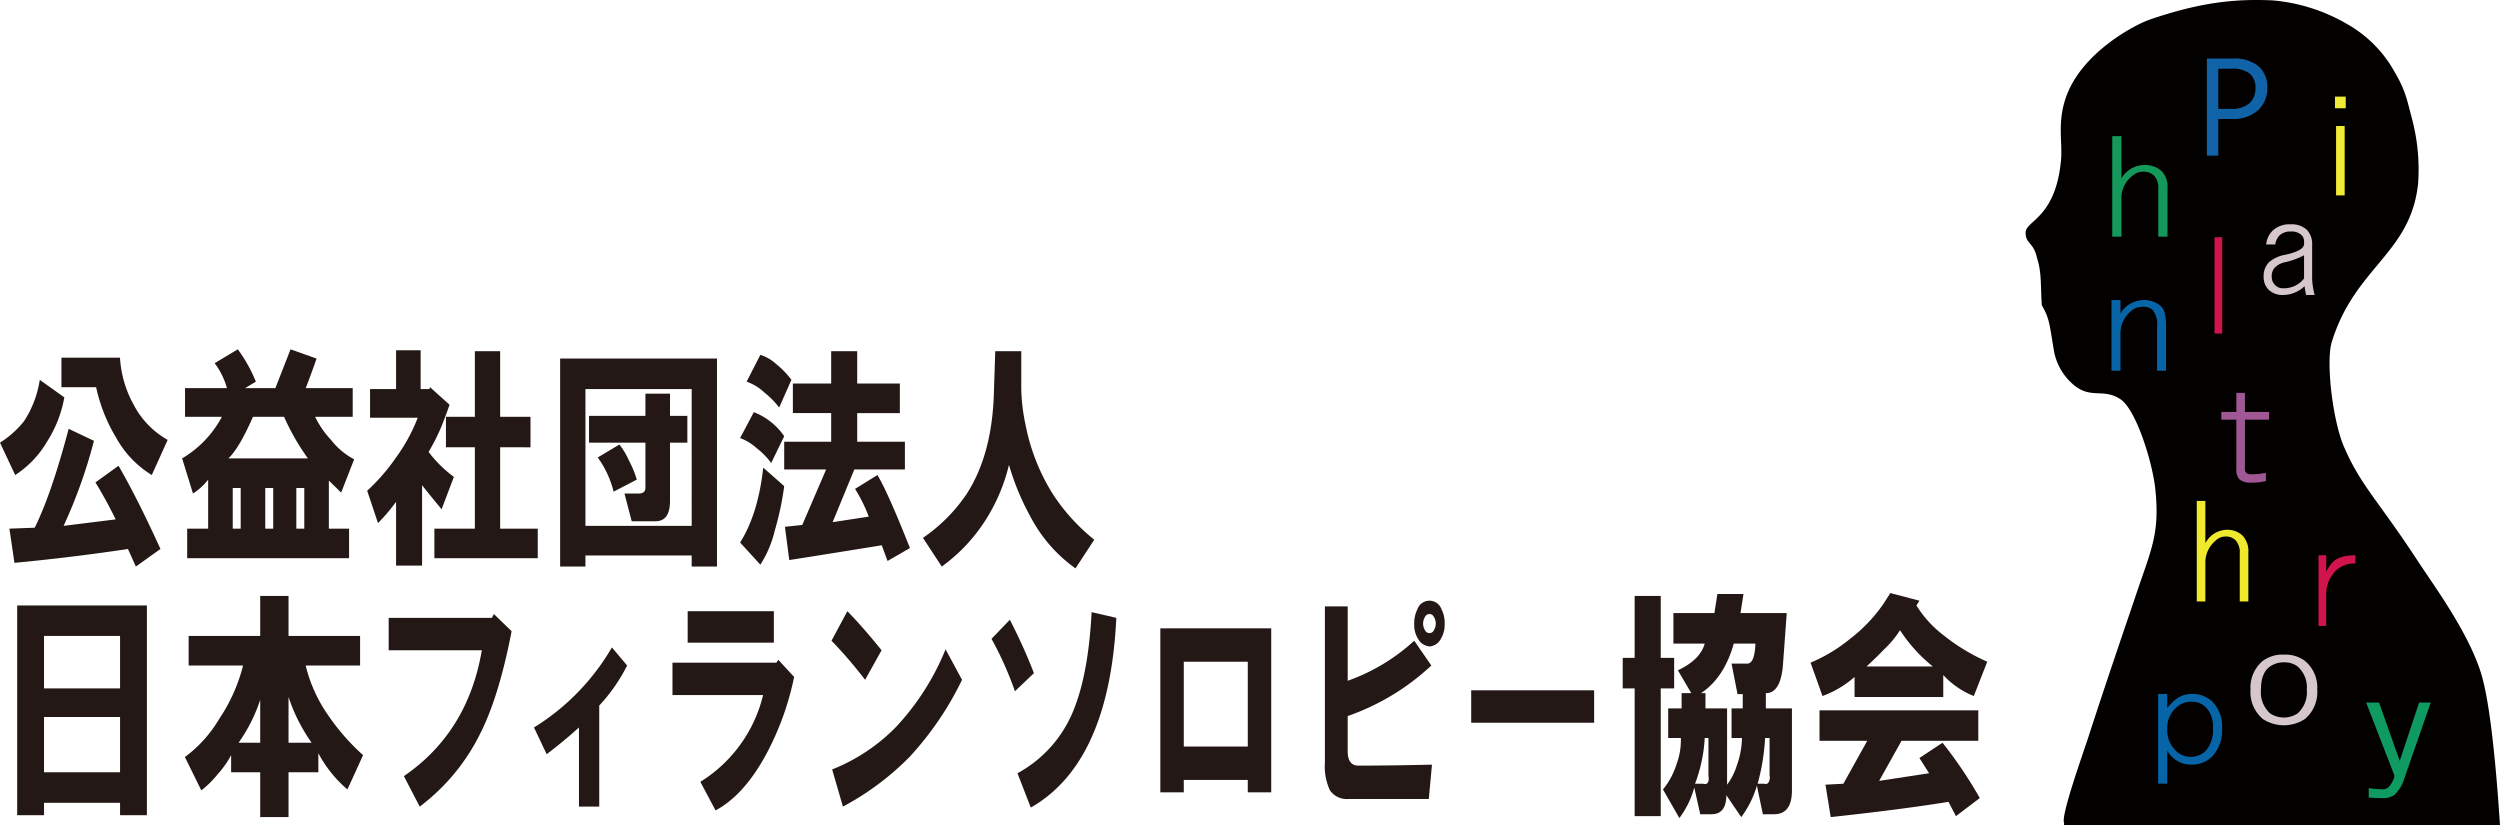
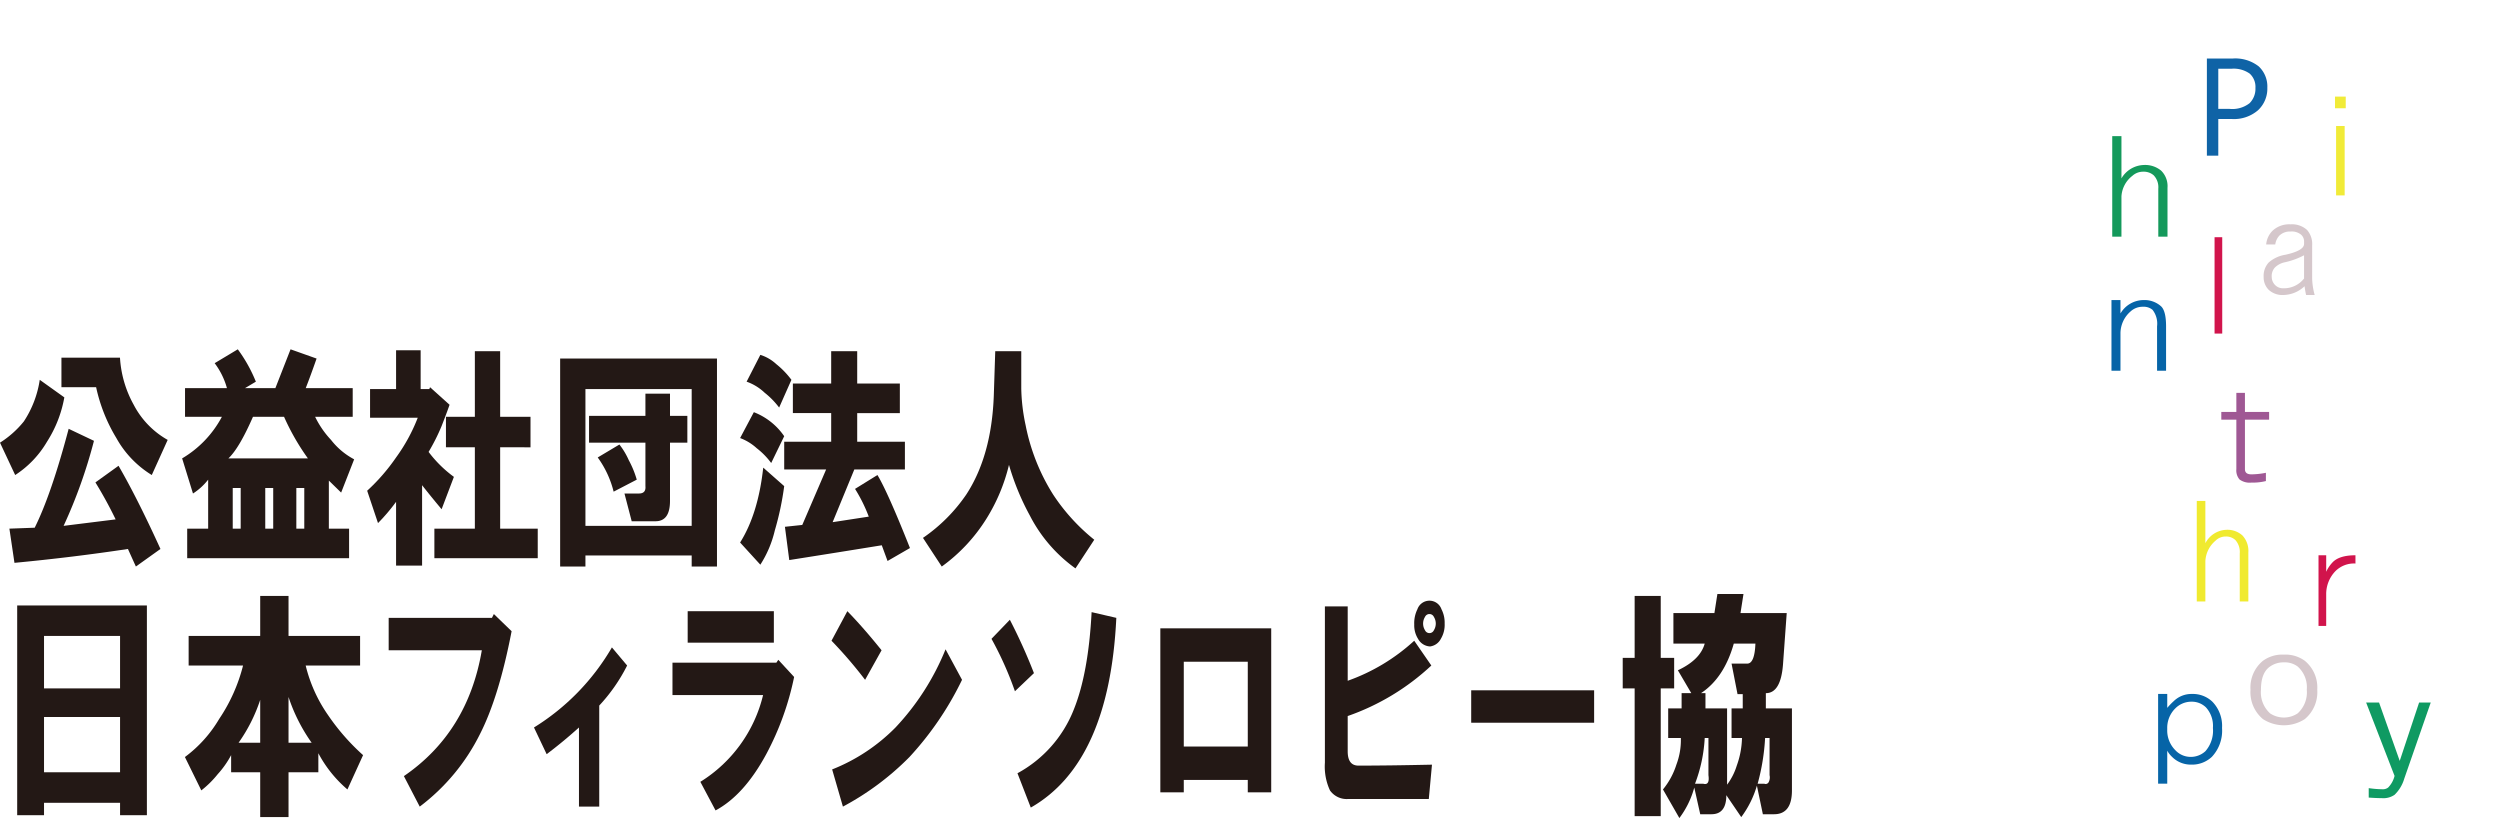
<svg xmlns="http://www.w3.org/2000/svg" viewBox="0 0 442.675 146.167">
  <defs>
    <style>.cls-1{fill:#030000;}.cls-2{fill:#14995b;}.cls-3{fill:#0f9a62;}.cls-4{fill:#d1144c;}.cls-5{fill:#f0ea2f;}.cls-6{fill:#9f5894;}.cls-7{fill:#0664a7;}.cls-8{fill:#d5c7cb;}.cls-9{fill:#f1eb38;}.cls-10{fill:#0f63a6;}.cls-11{fill:#231815;}</style>
  </defs>
  <title>アセット 1</title>
  <g id="レイヤー_2" data-name="レイヤー 2">
    <g id="レイヤー_3" data-name="レイヤー 3">
-       <path class="cls-1" d="M363.672,62.011a10.215,10.215,0,0,0,3.475,6.105c3.035,2.597,5.215.586,8.245,2.525,2.818,1.735,5.751,11.197,6.249,15.967.839,8.033-.759,10.717-3.615,19.29-.762,2.289-4.758,13.856-8.4,25.107-1.417,4.221-4.662,13.432-4.147,14.697v.465h77.195c-.521-8.133-1.551-20.657-3.207-26.451-2.119-7.413-8.482-15.991-11.271-20.259-7.173-10.975-10.1-13.341-13.132-20.31-2.02-4.644-3.243-15.105-2.18-18.575,4.085-13.331,14.049-15.655,15.299-28.181a35.228,35.228,0,0,0-1.104-11.419c-.904-3.353-1.09-4.873-3.084-8.267a21.893,21.893,0,0,0-8.347-8.42,31.536,31.536,0,0,0-13.213-4.216c-6.822-.314-12.859.373-21.657,3.353-2.711.918-12.005,5.772-14.875,13.58-1.687,4.588-.665,8.109-.957,11.329-.935,10.324-6.273,10.716-6.273,12.86,0,2.024,1.409,1.637,2.02,4.491.846,2.547.611,4.835.851,8.369C362.919,56.405,362.907,57.443,363.672,62.011Z" />
      <path class="cls-2" d="M374.014,24.102h1.631V31.59a4.741,4.741,0,0,1,3.975-2.374,4.422,4.422,0,0,1,3.058,1.004A3.844,3.844,0,0,1,383.8,33.234v8.675h-1.631V33.416a3.049,3.049,0,0,0-.815-2.374,2.652,2.652,0,0,0-1.835-.639,2.805,2.805,0,0,0-1.937.73,4.945,4.945,0,0,0-1.937,3.653v7.123h-1.631Z" />
      <path class="cls-3" d="M428.352,124.4h2.059l-4.69,13.482a6.538,6.538,0,0,1-1.716,2.854,3.508,3.508,0,0,1-2.288.59q-.917,0-2.288-.098v-1.673a17.277,17.277,0,0,0,2.402.197,1.543,1.543,0,0,0,1.03-.295,4.435,4.435,0,0,0,1.144-2.067l-5.033-12.99H421.26l3.66,10.333Z" />
      <path class="cls-4" d="M417.081,98.322v1.461a4.632,4.632,0,0,0-3.568,1.37,5.832,5.832,0,0,0-1.614,4.109v5.57h-1.359v-12.51H411.9v2.922A6.295,6.295,0,0,1,413.004,99.6q1.188-1.278,4.077-1.278" />
      <path class="cls-5" d="M388.982,88.698h1.522v7.488a4.383,4.383,0,0,1,3.71-2.374,3.955,3.955,0,0,1,2.854,1.004,3.998,3.998,0,0,1,1.046,3.014v8.675h-1.522V98.013a3.18,3.18,0,0,0-.761-2.374,2.377,2.377,0,0,0-1.712-.639,2.521,2.521,0,0,0-1.807.731,5.066,5.066,0,0,0-1.808,3.653v7.123h-1.522Z" />
      <path class="cls-6" d="M395.99,69.565h1.522v3.379h4.281v1.37h-4.281V83.08q0,.914,1.142.913a13.761,13.761,0,0,0,2.568-.274V85.18a9.63,9.63,0,0,1-2.568.274,3.038,3.038,0,0,1-2.093-.548A2.452,2.452,0,0,1,395.99,83.08V74.314h-2.664v-1.37H395.99Z" />
      <rect class="cls-4" x="392.132" y="42.003" width="1.359" height="17.062" />
      <path class="cls-7" d="M375.473,65.643h-1.595v-12.51h1.595v2.374a4.766,4.766,0,0,1,4.086-2.374,4.396,4.396,0,0,1,3.09,1.096q.897.822.897,3.561v7.853h-1.595V57.789a3.979,3.979,0,0,0-.797-2.922,2.419,2.419,0,0,0-1.694-.548,3.127,3.127,0,0,0-2.193.822,5.148,5.148,0,0,0-1.794,3.927Z" />
      <path class="cls-8" d="M408.518,40.726a3.774,3.774,0,0,1,.895,2.739V49.31a12.021,12.021,0,0,0,.447,2.922h-1.521q-.18-.822-.268-1.552a5.576,5.576,0,0,1-3.668,1.552,3.596,3.596,0,0,1-2.684-.913,3.128,3.128,0,0,1-.895-2.283,3.497,3.497,0,0,1,.895-2.557,5.883,5.883,0,0,1,2.953-1.37q3.309-.73,3.31-1.918v-.548a1.591,1.591,0,0,0-.537-1.096A2.583,2.583,0,0,0,405.565,41a2.629,2.629,0,0,0-1.968.731,2.877,2.877,0,0,0-.716,1.552H401.27a3.969,3.969,0,0,1,1.074-2.374,4.303,4.303,0,0,1,3.221-1.187,3.966,3.966,0,0,1,2.953,1.005m-4.116,5.753a3.523,3.523,0,0,0-1.61.913,2.261,2.261,0,0,0-.537,1.644,2.027,2.027,0,0,0,.626,1.461,1.913,1.913,0,0,0,1.431.548,4.504,4.504,0,0,0,3.668-1.735V45.2a13.388,13.388,0,0,1-3.579,1.278" />
      <path class="cls-9" d="M415.361,19.17h-1.903V17.107h1.903Zm-1.712,3.139h1.522V34.594h-1.522Z" />
      <path class="cls-7" d="M382.137,138.768V122.88h1.617v2.465a11.64,11.64,0,0,1,1.141-1.187A4.498,4.498,0,0,1,388.13,122.88a5.01,5.01,0,0,1,3.615,1.37,6.153,6.153,0,0,1,1.712,4.657A6.769,6.769,0,0,1,391.65,134.02a5.135,5.135,0,0,1-3.71,1.37,4.656,4.656,0,0,1-3.33-1.37,4.31,4.31,0,0,1-.856-1.096v5.844Zm8.372-5.753a5.489,5.489,0,0,0,1.332-4.109,4.856,4.856,0,0,0-1.237-3.653,3.573,3.573,0,0,0-2.568-1.005,4.001,4.001,0,0,0-2.854,1.187,4.829,4.829,0,0,0-1.427,3.653,4.944,4.944,0,0,0,1.427,3.744A3.699,3.699,0,0,0,387.75,134.02a3.815,3.815,0,0,0,2.759-1.004" />
      <path class="cls-10" d="M392.792,21.074v6.495h-2.019V10.367h4.516a6.706,6.706,0,0,1,4.673,1.398,4.87,4.87,0,0,1,1.514,3.761,5.227,5.227,0,0,1-1.655,4.001,6.52,6.52,0,0,1-4.63,1.547Zm0-8.903v7.111h2.019a4.965,4.965,0,0,0,3.522-1.01A3.582,3.582,0,0,0,399.37,15.584a3.171,3.171,0,0,0-1.01-2.545,4.897,4.897,0,0,0-3.224-.868Z" />
      <path class="cls-8" d="M404.406,115.913a5.828,5.828,0,0,1,3.709,1.096,6.122,6.122,0,0,1,2.202,5.114,6.223,6.223,0,0,1-2.202,5.205,6.824,6.824,0,0,1-7.418,0,6.218,6.218,0,0,1-2.202-5.205,6.117,6.117,0,0,1,2.202-5.114,5.824,5.824,0,0,1,3.709-1.096m0,1.37a4.139,4.139,0,0,0-2.434.73q-1.625,1.096-1.623,4.109a5.024,5.024,0,0,0,1.623,4.2,4.42,4.42,0,0,0,4.868,0,5.03,5.03,0,0,0,1.623-4.2,4.919,4.919,0,0,0-1.623-4.109,3.827,3.827,0,0,0-2.434-.73" />
      <path class="cls-11" d="M7.039,67.255l4.352,3.11a21.556,21.556,0,0,1-3.072,7.856,17.591,17.591,0,0,1-5.631,5.893L0,78.384A17.217,17.217,0,0,0,4.224,74.62,18.237,18.237,0,0,0,7.039,67.255M1.664,93.606l4.479-.164Q9.086,87.55,12.158,75.93l4.48,2.127a88.841,88.841,0,0,1-5.376,15.057l9.215-1.146a73.491,73.491,0,0,0-3.583-6.547l4.095-2.946q3.327,5.732,7.423,14.73l-4.352,3.11-1.408-3.11Q12.925,98.68,2.56,99.662ZM29.691,77.894l-2.815,6.219a17.816,17.816,0,0,1-6.271-6.547,29.243,29.243,0,0,1-3.584-9.002H10.879V63.327h10.366a19.523,19.523,0,0,0,2.431,8.347,15.168,15.168,0,0,0,6.015,6.22" />
      <path class="cls-11" d="M39.29,73.802H32.763V68.728h7.422A13.098,13.098,0,0,0,38.01,64.309l4.096-2.456a25.952,25.952,0,0,1,3.2,5.729l-1.92,1.145h5.376q1.406-3.598,2.688-6.874l4.607,1.637q-1.026,2.947-1.92,5.237H62.454V73.802H55.799a16.388,16.388,0,0,0,2.816,4.092A12.678,12.678,0,0,0,62.71,81.331l-2.304,5.892-2.176-2.127v8.51h3.583v5.238H33.147V93.606h3.712V84.931a10.76,10.76,0,0,1-2.688,2.455l-1.92-6.219A18.767,18.767,0,0,0,39.29,73.802m11.006,0H44.793q-2.433,5.566-4.351,7.365H54.52a41.287,41.287,0,0,1-4.223-7.365M41.21,93.606h1.408v-7.201H41.21Zm5.759,0h1.408v-7.201H46.969Zm5.503,0h1.407v-7.201H52.472Z" />
      <path class="cls-11" d="M73.972,73.966H65.526V68.892h4.607v-6.874H74.484v6.874H76.02l.128-.328,3.456,3.11q-.512,1.472-1.408,3.764a35.399,35.399,0,0,1-2.304,4.583,21.36,21.36,0,0,0,4.479,4.418L78.196,90.169q-1.92-2.29-3.456-4.255v14.239H70.133V88.859a33.116,33.116,0,0,1-3.2,3.764l-1.919-5.728a34.392,34.392,0,0,0,5.119-5.892,30.811,30.811,0,0,0,3.839-7.037m2.944,19.64h7.167V79.203H78.964V73.802h5.119V62.181H88.562V73.802h5.375v5.401H88.562V93.606h6.655v5.238H76.916Z" />
      <path class="cls-11" d="M99.184,100.316V63.491H126.956v36.826h-4.479V98.353H103.663v1.964Zm4.479-7.201h18.813V68.892H103.663Zm8.191-.819-1.28-4.91h2.56q1.277,0,1.151-1.309V78.385h-9.982V73.638h9.982V69.711h4.352v3.928h3.072v4.747h-3.072V88.696q0,3.602-2.56,3.6Zm-2.176-13.584a13.001,13.001,0,0,1,1.664,2.783,17.087,17.087,0,0,1,1.408,3.437l-4.095,2.127a17.397,17.397,0,0,0-2.816-6.055Z" />
      <path class="cls-11" d="M133.483,72.984a11.591,11.591,0,0,1,5.375,4.255l-2.303,4.746a13.232,13.232,0,0,0-2.56-2.619,9.112,9.112,0,0,0-2.944-1.8Zm5.375,13.093a51.736,51.736,0,0,1-1.664,7.857,19.385,19.385,0,0,1-2.56,6.055l-3.583-3.927q3.197-5.072,4.095-13.258Zm1.28-18.822-2.176,4.91a14.278,14.278,0,0,0-2.559-2.619,8.938,8.938,0,0,0-3.2-1.964l2.431-4.747a7.422,7.422,0,0,1,2.816,1.636,15.192,15.192,0,0,1,2.687,2.783m15.23,16.858q1.791,2.945,5.759,12.929l-3.967,2.292-1.024-2.782q-8.062,1.308-16.381,2.619l-.768-5.892,3.072-.328,4.224-9.819h-7.423v-4.91h8.319V73.147h-6.784V67.91h6.784V62.181h4.607V67.91h7.551v5.238h-7.551v5.074h8.447v4.91h-8.959l-3.839,9.329,6.399-.982a27.321,27.321,0,0,0-2.432-4.911Z" />
      <path class="cls-11" d="M175.972,70.038l.256-7.856h4.607v6.547a33.366,33.366,0,0,0,.768,6.547,35.927,35.927,0,0,0,4.863,12.275,34.667,34.667,0,0,0,7.295,8.019l-3.327,5.074a26.154,26.154,0,0,1-8.063-9.329,44.475,44.475,0,0,1-3.711-9.002,32.074,32.074,0,0,1-3.967,9.493,30.023,30.023,0,0,1-7.935,8.511L163.43,95.243a29.374,29.374,0,0,0,7.679-7.692q4.478-6.875,4.863-17.513" />
      <path class="cls-11" d="M3.043,144.346V107.208H26.01v37.138H21.259v-2.194H7.795v2.194ZM7.795,121.894H21.259V112.61H7.795Zm0,14.855H21.259v-9.791H7.795Z" />
      <path class="cls-11" d="M43.038,117.843H33.402V112.61H46.074v-7.09H51.09v7.09H63.761v5.233H54.126a26.021,26.021,0,0,0,3.96,8.778,38.923,38.923,0,0,0,6.204,7.09l-2.772,6.077a21.918,21.918,0,0,1-5.148-6.415v3.376H51.09v7.934H46.074v-7.934H40.926v-3.039a16.569,16.569,0,0,1-2.376,3.376,17.404,17.404,0,0,1-2.904,2.87l-2.904-5.908a22.792,22.792,0,0,0,6.072-6.752,30.083,30.083,0,0,0,4.224-9.453m-.792,13.673h3.828V123.92a28.494,28.494,0,0,1-3.828,7.596m8.844,0h4.092a30.433,30.433,0,0,1-4.092-8.102Z" />
      <path class="cls-11" d="M68.823,109.403H87.112l.337-.675,3.142,3.039q-2.246,11.648-5.61,18.231a36.308,36.308,0,0,1-10.659,12.829l-2.805-5.401q11.331-7.763,13.8-22.282H68.823Z" />
      <path class="cls-11" d="M94.552,128.816a40.727,40.727,0,0,0,13.8-14.18l2.693,3.207a30.326,30.326,0,0,1-4.937,7.09v17.893h-3.59V128.816q-2.805,2.531-5.722,4.726Z" />
      <path class="cls-11" d="M119.075,123.076v-5.739h18.4l.336-.507,2.805,3.039a50.289,50.289,0,0,1-4.937,13.673q-3.928,7.26-8.976,9.96l-2.693-5.064A24.931,24.931,0,0,0,135.119,123.076Zm2.693-14.855h15.259v5.571H121.767Z" />
      <path class="cls-11" d="M147.236,113.454l2.805-5.233q2.804,2.873,6.059,6.921l-2.917,5.233a78.05,78.05,0,0,0-5.947-6.921m.112,22.789a32.596,32.596,0,0,0,11.22-7.428,44.512,44.512,0,0,0,8.863-13.842l2.917,5.402a55.996,55.996,0,0,1-9.312,13.673,48.744,48.744,0,0,1-11.781,8.778Z" />
      <path class="cls-11" d="M175.563,113.117l3.253-3.376a97.068,97.068,0,0,1,4.264,9.453l-3.366,3.207a59.976,59.976,0,0,0-4.151-9.284m4.6,23.802a21.958,21.958,0,0,0,9.986-11.31q2.58-6.413,3.142-17.218l4.376,1.013q-1.236,25.662-15.147,33.593Z" />
      <path class="cls-11" d="M205.46,140.294V111.26h19.634v29.035h-4.151V138.1H209.612v2.195Zm4.152-8.103h11.332V117.168H209.612Z" />
      <path class="cls-11" d="M238.638,107.377v13.167a34.358,34.358,0,0,0,11.78-7.09l3.029,4.389a41.828,41.828,0,0,1-14.81,8.947v6.246q0,2.532,1.907,2.532,5.272,0,13.015-.169l-.561,6.077H238.75a3.619,3.619,0,0,1-3.254-1.52,10.031,10.031,0,0,1-.897-4.895V107.377Zm14.585,7.09a2.553,2.553,0,0,1-2.131-1.351,4.478,4.478,0,0,1-.673-2.532,5.567,5.567,0,0,1,.561-2.701,2.255,2.255,0,0,1,4.263,0,5.177,5.177,0,0,1,.561,2.532,4.806,4.806,0,0,1-.673,2.701,2.511,2.511,0,0,1-1.907,1.351m.673-2.87a2.241,2.241,0,0,0,0-2.363.862.862,0,0,0-1.571,0,2.242,2.242,0,0,0,0,2.363.862.862,0,0,0,1.571,0" />
      <rect class="cls-11" x="260.506" y="122.232" width="21.766" height="5.74" />
      <path class="cls-11" d="M287.335,116.493h2.112V105.52h4.62v10.972h2.376v5.402h-2.376v22.62h-4.62v-22.62h-2.112ZM312.15,144.177l-1.056-5.064a17.47,17.47,0,0,1-2.772,5.571l-2.64-3.883q0,3.374-2.64,3.376h-1.98l-1.056-4.727a15.901,15.901,0,0,1-2.64,5.402l-2.904-5.064a13.219,13.219,0,0,0,2.376-4.389,12.422,12.422,0,0,0,.792-4.726h-2.244v-5.233h2.376v-2.701h1.716l-2.376-4.051q3.96-1.856,4.752-4.726h-5.544v-5.402h7.26l.528-3.376h4.62l-.527,3.376h8.184l-.66,9.116q-.396,5.065-3.036,5.064v2.701h4.62v14.517q0,4.218-3.168,4.22Zm-9.636-13.505h-.66a26.526,26.526,0,0,1-1.716,8.102h1.452q1.188.341.924-1.519Zm5.94,0h-1.848v-5.233h1.98v-2.532h-.924l-1.056-5.402h2.772q1.318,0,1.452-3.545h-3.828q-1.718,6.077-5.808,8.778h.792v2.701h3.828V138.944a10.98,10.98,0,0,0,1.716-3.376,15.313,15.313,0,0,0,.924-4.895m4.092,0a38.005,38.005,0,0,1-1.32,8.102h1.188a.602.602,0,0,0,.792-.338,1.773,1.773,0,0,0,.132-1.181v-6.584Z" />
-       <path class="cls-11" d="M333.534,106.871l1.188-1.857,5.148,1.35-.528.844a19.501,19.501,0,0,0,4.752,5.233,34.38,34.38,0,0,0,7.788,4.726l-2.376,6.077a14.795,14.795,0,0,1-5.412-3.713v3.883H328.386v-3.545a17.863,17.863,0,0,1-5.676,3.376l-2.112-5.908a28.199,28.199,0,0,0,6.996-4.22,27.43,27.43,0,0,0,5.94-6.246m12.804,37.644-1.32-2.532q-8.316,1.349-20.856,2.701l-.924-5.74,3.168-.169,4.224-7.596H322.182V125.777h28.115v5.402H336.702l-3.96,7.09,8.844-1.35-1.716-2.701,4.092-2.701a77.133,77.133,0,0,1,6.6,9.791Zm-15.839-26.503h11.748a27.406,27.406,0,0,1-5.808-6.414,17.407,17.407,0,0,1-2.64,3.207q-1.98,2.026-3.3,3.207" />
    </g>
  </g>
</svg>